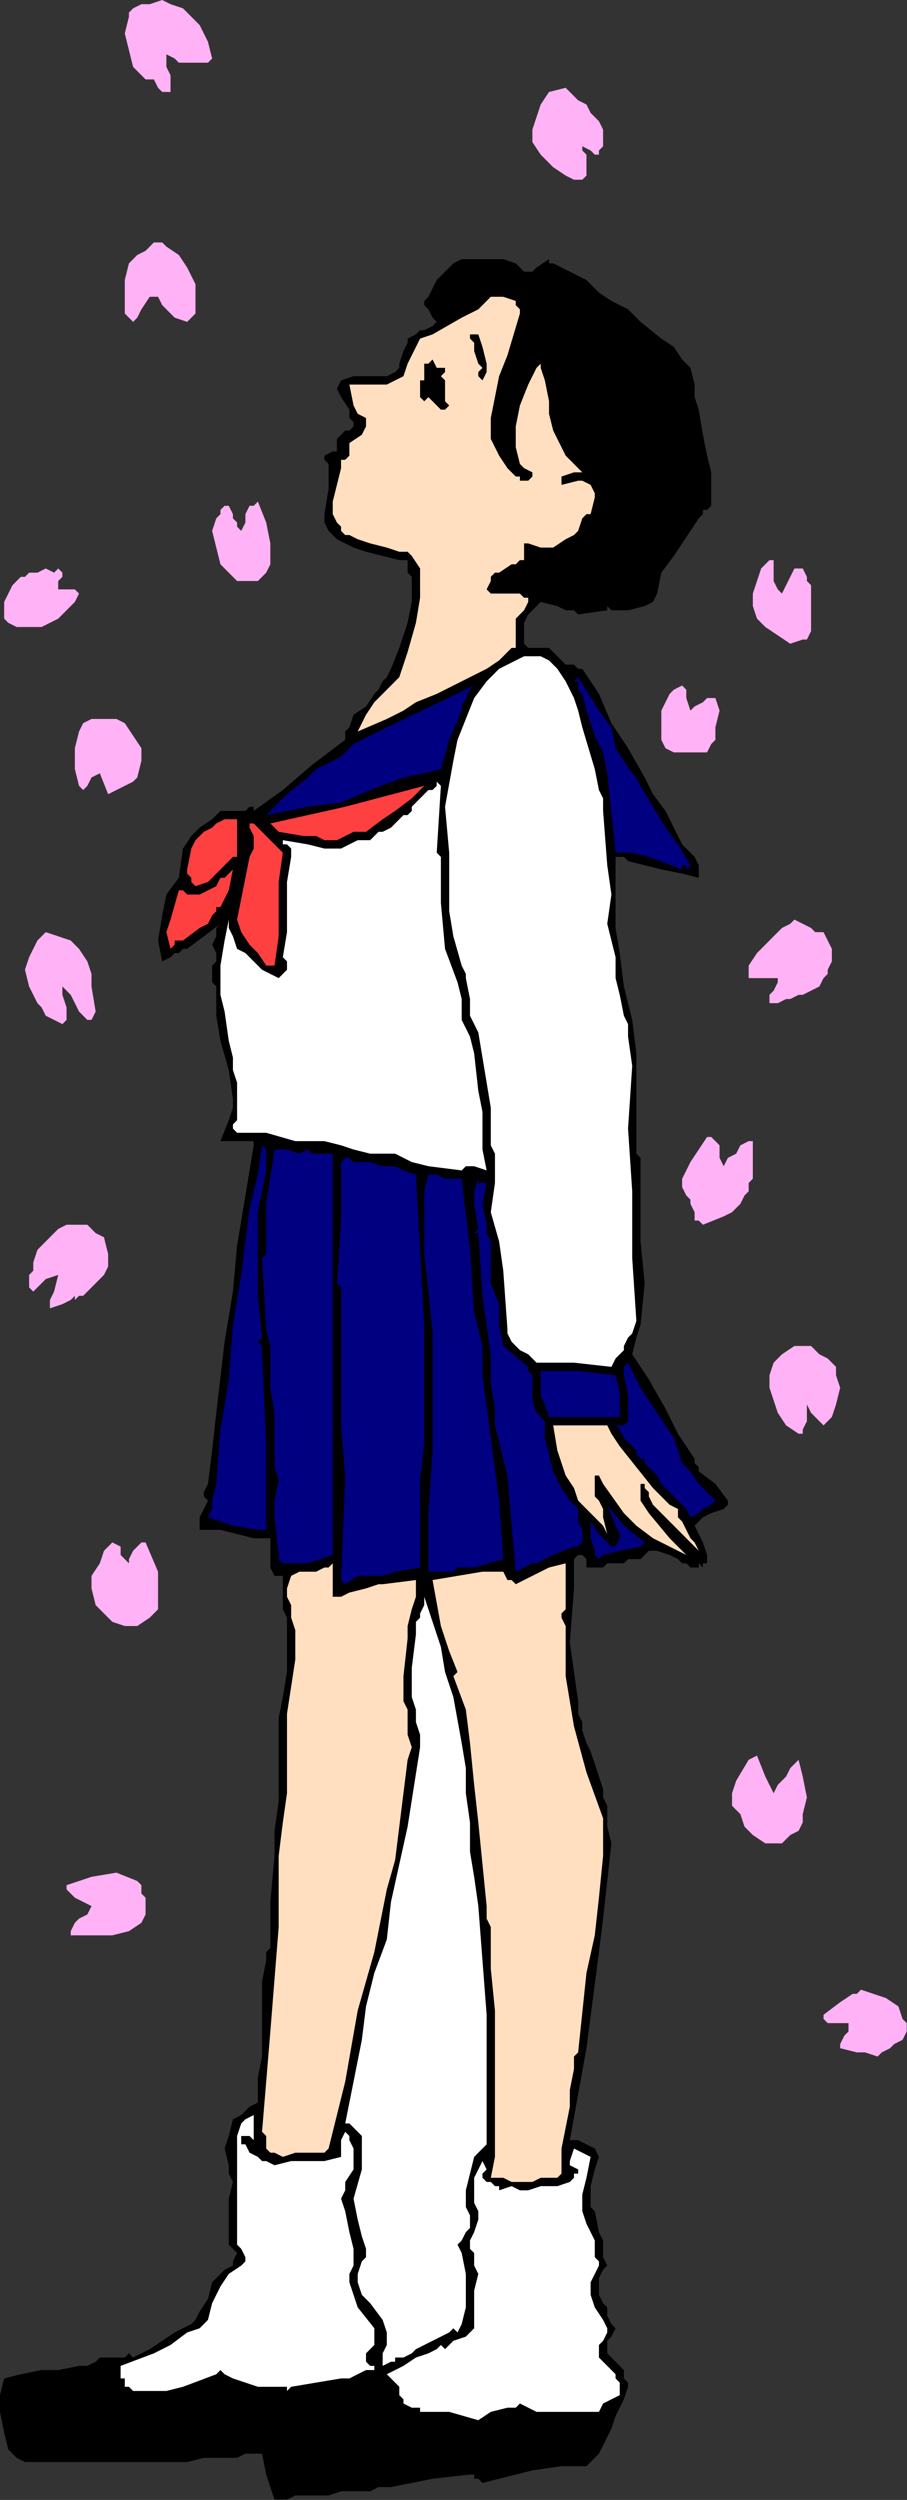
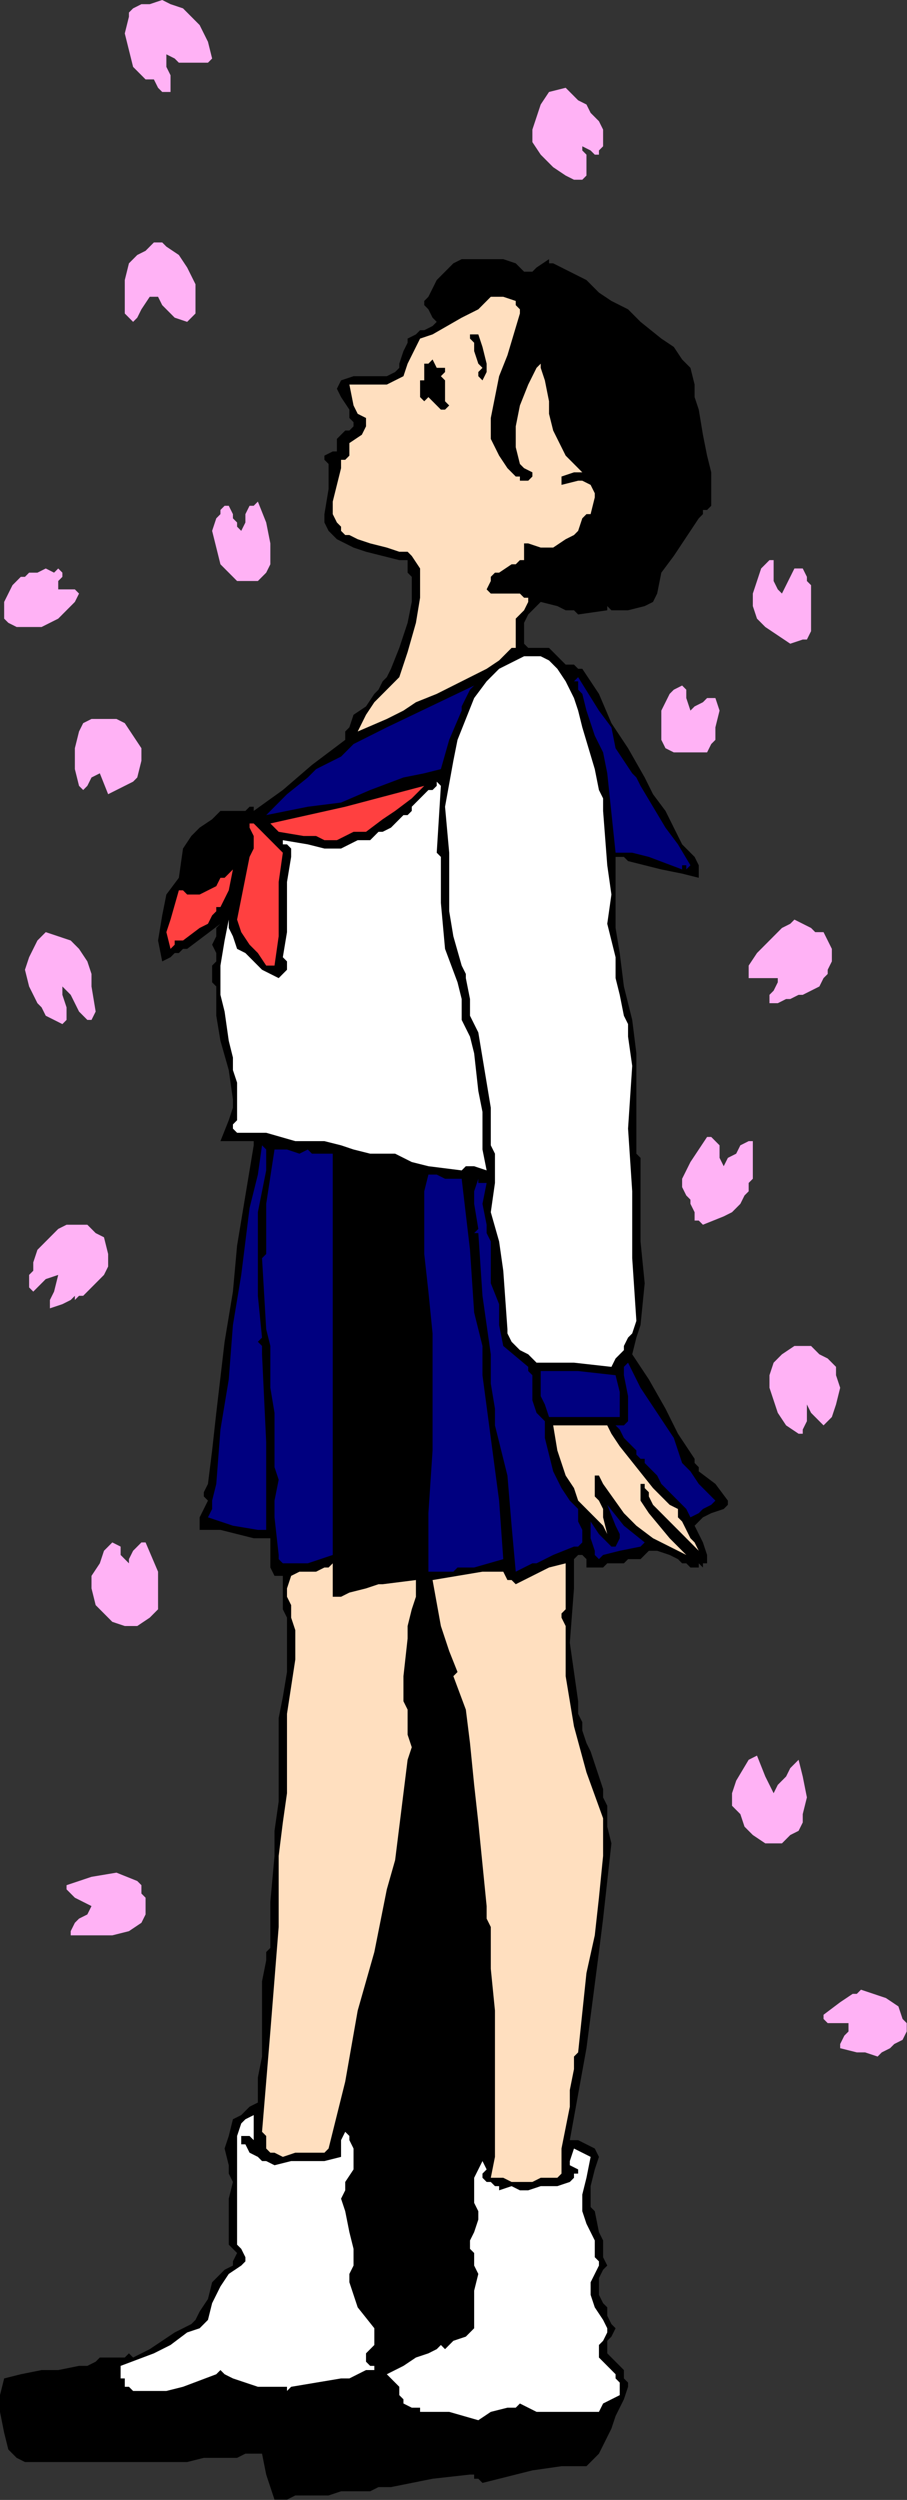
<svg xmlns="http://www.w3.org/2000/svg" xmlns:ns1="http://sodipodi.sourceforge.net/DTD/sodipodi-0.dtd" xmlns:ns2="http://www.inkscape.org/namespaces/inkscape" version="1.0" width="83.185mm" height="229.184mm" id="svg146" ns1:docname="JPSCH002.WMF">
  <rect width="100%" height="100%" fill="#333333" stroke="none" />
  <ns1:namedview pagecolor="#ffffff" bordercolor="#666666" borderopacity="1" objecttolerance="10" gridtolerance="10" guidetolerance="10" ns2:pageopacity="0" ns2:pageshadow="2" ns2:window-width="640" ns2:window-height="480" id="namedview148" />
  <defs id="defs6">
    <clipPath clipPathUnits="userSpaceOnUse" id="clipWmfPath1">
      <path d="M 0,0 L 314.304,0 L 314.304,866.112 L 0,866.112 z" id="path2" />
    </clipPath>
    <pattern id="WMFhbasepattern" patternUnits="userSpaceOnUse" width="6" height="6" x="0" y="0" />
  </defs>
  <path style="fill:#ffb2f5;fill-rule:evenodd;fill-opacity:1;stroke:none;" clip-path="url(#clipWmfPath1)" d="  M 69.205,8.69   L 70.646,11.587   L 72.088,14.483   L 73.53,20.277   L 72.088,21.725   L 70.646,21.725   L 67.763,21.725   L 61.996,21.725   L 60.554,20.277   L 57.67,18.829   L 57.67,23.174   L 59.112,26.07   L 59.112,28.967   L 59.112,31.864   L 57.67,31.864   L 56.229,31.864   L 54.787,30.415   L 53.345,27.519   L 50.462,27.519   L 46.136,23.174   L 44.695,17.38   L 43.253,11.587   L 44.695,5.793   L 44.695,4.345   L 46.136,2.897   L 49.02,1.448   L 51.903,1.448   L 56.229,0   L 59.112,1.448   L 63.438,2.897   L 69.205,8.69  z " id="path8" />
  <path style="fill:#ffb2f5;fill-rule:evenodd;fill-opacity:1;stroke:none;" clip-path="url(#clipWmfPath1)" d="  M 69.205,17.38   L 67.763,18.829   L 66.321,18.829   L 61.996,17.38   L 61.996,17.38   L 59.112,15.932   L 56.229,14.483   L 54.787,15.932   L 54.787,17.38   L 54.787,20.277   L 54.787,23.174   L 54.787,26.07   L 51.903,23.174   L 49.02,20.277   L 47.578,15.932   L 46.136,13.035   L 46.136,10.138   L 46.136,8.69   L 46.136,5.793   L 49.02,4.345   L 50.462,4.345   L 53.345,2.897   L 56.229,2.897   L 57.67,4.345   L 64.879,10.138   L 67.763,13.035   L 69.205,17.38  z " id="path10" />
  <path style="fill:#ffb2f5;fill-rule:evenodd;fill-opacity:1;stroke:none;" clip-path="url(#clipWmfPath1)" d="  M 209.055,50.692   L 207.614,52.141   L 207.614,52.141   L 207.614,53.589   L 206.172,53.589   L 204.73,52.141   L 201.847,50.692   L 201.847,52.141   L 203.288,53.589   L 203.288,56.486   L 203.288,57.934   L 203.288,60.831   L 201.847,62.279   L 201.847,62.279   L 198.963,62.279   L 196.08,60.831   L 191.754,57.934   L 187.429,53.589   L 184.545,49.244   L 184.545,44.899   L 185.987,40.554   L 187.429,36.209   L 190.313,31.864   L 196.08,30.415   L 200.405,34.76   L 203.288,36.209   L 204.73,39.105   L 207.614,42.002   L 209.055,44.899   L 209.055,47.795   L 209.055,50.692  z " id="path12" />
  <path style="fill:#ffb2f5;fill-rule:evenodd;fill-opacity:1;stroke:none;" clip-path="url(#clipWmfPath1)" d="  M 206.172,47.795   L 204.73,49.244   L 204.73,49.244   L 203.288,47.795   L 201.847,46.347   L 200.405,44.899   L 198.963,44.899   L 197.521,44.899   L 197.521,49.244   L 198.963,52.141   L 200.405,55.037   L 200.405,57.934   L 198.963,59.382   L 198.963,59.382   L 196.08,59.382   L 193.196,57.934   L 190.313,55.037   L 188.871,50.692   L 187.429,46.347   L 188.871,43.45   L 190.313,39.105   L 191.754,36.209   L 194.638,33.312   L 198.963,36.209   L 201.847,39.105   L 204.73,43.45   L 206.172,47.795  z " id="path14" />
  <path style="fill:#ffb2f5;fill-rule:evenodd;fill-opacity:1;stroke:none;" clip-path="url(#clipWmfPath1)" d="  M 57.67,85.453   L 61.996,88.349   L 64.879,92.694   L 67.763,98.488   L 67.763,102.833   L 67.763,108.626   L 66.321,110.074   L 64.879,111.523   L 60.554,110.074   L 59.112,108.626   L 56.229,105.729   L 54.787,102.833   L 53.345,102.833   L 51.903,102.833   L 49.02,107.178   L 47.578,110.074   L 46.136,111.523   L 44.695,110.074   L 43.253,108.626   L 43.253,102.833   L 43.253,97.039   L 44.695,91.246   L 46.136,89.798   L 47.578,88.349   L 50.462,86.901   L 53.345,84.004   L 56.229,84.004   L 56.229,84.004   L 57.67,85.453  z " id="path16" />
  <path style="fill:#ffb2f5;fill-rule:evenodd;fill-opacity:1;stroke:none;" clip-path="url(#clipWmfPath1)" d="  M 59.112,91.246   L 60.554,92.694   L 61.996,94.143   L 64.879,97.039   L 64.879,101.384   L 64.879,104.281   L 63.438,107.178   L 61.996,107.178   L 61.996,105.729   L 60.554,105.729   L 53.345,98.488   L 50.462,98.488   L 49.02,99.936   L 47.578,102.833   L 46.136,104.281   L 46.136,101.384   L 46.136,98.488   L 46.136,95.591   L 47.578,92.694   L 50.462,89.798   L 51.903,88.349   L 56.229,88.349   L 57.67,89.798   L 59.112,91.246  z " id="path18" />
  <path style="fill:#000000;fill-rule:evenodd;fill-opacity:1;stroke:none;" clip-path="url(#clipWmfPath1)" d="  M 174.453,89.798   L 178.778,91.246   L 181.662,94.143   L 183.104,94.143   L 184.545,94.143   L 185.987,92.694   L 190.313,89.798   L 190.313,91.246   L 190.313,91.246   L 191.754,91.246   L 191.754,91.246   L 194.638,92.694   L 197.521,94.143   L 200.405,95.591   L 203.288,97.039   L 204.73,98.488   L 207.614,101.384   L 211.939,104.281   L 217.706,107.178   L 219.148,108.626   L 222.031,111.523   L 229.24,117.316   L 233.565,120.213   L 236.449,124.558   L 237.891,126.006   L 239.332,127.455   L 240.774,133.248   L 240.774,137.593   L 242.216,141.938   L 243.658,150.628   L 245.099,157.87   L 246.541,163.663   L 246.541,168.008   L 246.541,172.353   L 246.541,175.25   L 245.099,176.698   L 243.658,176.698   L 243.658,178.147   L 242.216,179.595   L 233.565,192.63   L 229.24,198.424   L 227.798,205.665   L 226.357,208.562   L 223.473,210.01   L 217.706,211.459   L 211.939,211.459   L 210.497,210.01   L 210.497,211.459   L 200.405,212.907   L 198.963,211.459   L 196.08,211.459   L 193.196,210.01   L 187.429,208.562   L 184.545,211.459   L 183.104,212.907   L 181.662,215.804   L 181.662,220.149   L 181.662,220.149   L 181.662,221.597   L 181.662,223.046   L 183.104,224.494   L 184.545,224.494   L 187.429,224.494   L 190.313,224.494   L 191.754,225.942   L 193.196,227.391   L 194.638,228.839   L 196.08,230.287   L 197.521,230.287   L 198.963,230.287   L 200.405,231.736   L 201.847,231.736   L 207.614,240.426   L 211.939,250.564   L 217.706,259.254   L 223.473,269.393   L 226.357,275.186   L 230.682,280.979   L 236.449,292.566   L 239.332,295.463   L 240.774,296.911   L 242.216,299.808   L 242.216,301.256   L 242.216,304.153   L 236.449,302.705   L 229.24,301.256   L 217.706,298.36   L 217.706,298.36   L 216.264,296.911   L 213.381,296.911   L 213.381,314.291   L 213.381,321.533   L 214.822,330.223   L 216.264,341.81   L 219.148,353.397   L 220.589,364.984   L 220.589,399.744   L 222.031,401.192   L 222.031,430.159   L 223.473,444.643   L 222.031,459.126   L 220.589,463.471   L 219.148,469.265   L 224.915,477.955   L 230.682,488.093   L 235.007,496.783   L 240.774,505.473   L 240.774,506.922   L 242.216,508.37   L 242.216,509.818   L 247.983,514.163   L 252.308,519.957   L 252.308,521.405   L 250.867,522.854   L 246.541,524.302   L 243.658,525.75   L 240.774,528.647   L 242.216,531.544   L 243.658,534.44   L 245.099,538.785   L 245.099,541.682   L 243.658,541.682   L 243.658,543.13   L 242.216,541.682   L 242.216,543.13   L 239.332,543.13   L 239.332,543.13   L 237.891,541.682   L 236.449,541.682   L 235.007,540.234   L 232.124,538.785   L 227.798,537.337   L 224.915,537.337   L 224.915,537.337   L 223.473,538.785   L 222.031,540.234   L 220.589,540.234   L 219.148,540.234   L 217.706,540.234   L 216.264,541.682   L 213.381,541.682   L 210.497,541.682   L 209.055,543.13   L 206.172,543.13   L 204.73,543.13   L 204.73,543.13   L 203.288,543.13   L 203.288,541.682   L 203.288,540.234   L 203.288,540.234   L 201.847,538.785   L 200.405,538.785   L 198.963,540.234   L 198.963,543.13   L 198.963,550.372   L 197.521,569.201   L 198.963,579.339   L 200.405,589.478   L 200.405,593.823   L 201.847,596.719   L 201.847,599.616   L 203.288,603.961   L 204.73,606.858   L 206.172,611.203   L 207.614,615.548   L 209.055,619.893   L 209.055,622.79   L 210.497,625.686   L 210.497,632.928   L 211.939,638.721   L 210.497,651.757   L 209.055,664.792   L 207.614,676.378   L 203.288,709.69   L 197.521,741.554   L 200.405,741.554   L 203.288,743.002   L 206.172,744.451   L 207.614,747.347   L 206.172,751.693   L 204.73,757.486   L 204.73,761.831   L 204.73,764.728   L 206.172,766.176   L 207.614,773.418   L 209.055,776.314   L 209.055,779.211   L 209.055,782.108   L 210.497,785.005   L 209.055,786.453   L 207.614,789.35   L 207.614,792.246   L 207.614,795.143   L 209.055,798.04   L 210.497,799.488   L 210.497,802.385   L 211.939,805.281   L 213.381,806.73   L 211.939,809.626   L 210.497,811.075   L 210.497,812.523   L 210.497,815.42   L 211.939,816.868   L 214.822,819.765   L 216.264,821.213   L 216.264,824.11   L 217.706,825.558   L 217.706,827.007   L 216.264,831.352   L 214.822,834.248   L 213.381,837.145   L 211.939,841.49   L 210.497,844.387   L 207.614,850.18   L 206.172,851.629   L 203.288,854.525   L 194.638,854.525   L 184.545,855.974   L 167.244,860.319   L 165.803,858.87   L 164.361,858.87   L 164.361,857.422   L 162.919,857.422   L 149.943,858.87   L 142.734,860.319   L 135.526,861.767   L 132.642,861.767   L 131.2,861.767   L 128.317,863.215   L 125.433,863.215   L 121.108,863.215   L 118.224,863.215   L 113.899,864.664   L 111.016,864.664   L 106.69,864.664   L 102.365,864.664   L 99.482,866.112   L 95.156,866.112   L 93.714,861.767   L 92.273,857.422   L 90.831,850.18   L 89.389,850.18   L 87.947,850.18   L 85.064,850.18   L 82.18,851.629   L 77.855,851.629   L 70.646,851.629   L 64.879,853.077   L 59.112,853.077   L 54.787,853.077   L 49.02,853.077   L 44.695,853.077   L 40.369,853.077   L 36.044,853.077   L 31.719,853.077   L 24.51,853.077   L 15.859,853.077   L 12.976,853.077   L 8.651,853.077   L 5.767,851.629   L 2.884,848.732   L 1.442,842.938   L 0,835.697   L 0,829.903   L 1.442,824.11   L 7.209,822.662   L 14.418,821.213   L 20.185,821.213   L 27.393,819.765   L 30.277,819.765   L 33.161,818.317   L 34.602,816.868   L 36.044,816.868   L 37.486,816.868   L 40.369,816.868   L 40.369,816.868   L 41.811,816.868   L 43.253,816.868   L 43.253,816.868   L 44.695,815.42   L 46.136,816.868   L 49.02,815.42   L 51.903,813.971   L 56.229,811.075   L 60.554,808.178   L 63.438,806.73   L 66.321,805.281   L 67.763,803.833   L 69.205,800.936   L 72.088,796.591   L 73.53,790.798   L 74.972,789.35   L 77.855,786.453   L 80.739,785.005   L 80.739,783.556   L 82.18,780.659   L 80.739,779.211   L 79.297,777.763   L 79.297,774.866   L 79.297,773.418   L 79.297,767.624   L 79.297,761.831   L 80.739,756.038   L 79.297,753.141   L 79.297,750.244   L 77.855,744.451   L 79.297,740.106   L 80.739,734.312   L 83.622,732.864   L 85.064,731.416   L 86.506,729.967   L 89.389,728.519   L 89.389,719.829   L 90.831,712.587   L 90.831,703.897   L 90.831,695.207   L 90.831,686.517   L 92.273,679.275   L 92.273,677.827   L 92.273,676.378   L 93.714,674.93   L 93.714,658.998   L 95.156,643.066   L 95.156,634.376   L 96.598,624.238   L 96.598,611.203   L 96.598,608.306   L 96.598,605.409   L 96.598,603.961   L 96.598,603.961   L 96.598,595.271   L 98.04,588.029   L 99.482,579.339   L 99.482,570.649   L 99.482,563.407   L 99.482,560.511   L 98.04,557.614   L 98.04,551.821   L 98.04,546.027   L 96.598,546.027   L 95.156,546.027   L 93.714,543.13   L 93.714,540.234   L 93.714,532.992   L 87.947,532.992   L 82.18,531.544   L 76.413,530.095   L 69.205,530.095   L 69.205,527.199   L 69.205,525.75   L 72.088,519.957   L 70.646,518.509   L 70.646,517.06   L 72.088,514.163   L 73.53,502.577   L 74.972,489.542   L 77.855,464.92   L 77.855,464.92   L 80.739,447.539   L 82.18,431.608   L 85.064,414.227   L 87.947,396.847   L 87.947,395.399   L 86.506,395.399   L 86.506,395.399   L 85.064,395.399   L 83.622,395.399   L 82.18,395.399   L 79.297,395.399   L 77.855,395.399   L 77.855,395.399   L 76.413,395.399   L 79.297,388.157   L 80.739,383.812   L 80.739,380.915   L 79.297,370.777   L 76.413,360.639   L 74.972,351.949   L 74.972,341.81   L 73.53,340.362   L 73.53,338.913   L 73.53,334.568   L 74.972,333.12   L 74.972,330.223   L 73.53,327.327   L 74.972,324.43   L 74.972,321.533   L 76.413,320.085   L 64.879,328.775   L 63.438,328.775   L 61.996,330.223   L 61.996,330.223   L 60.554,330.223   L 59.112,331.672   L 56.229,333.12   L 54.787,325.878   L 56.229,317.188   L 57.67,309.946   L 61.996,304.153   L 63.438,294.015   L 66.321,289.67   L 67.763,288.221   L 69.205,286.773   L 73.53,283.876   L 76.413,280.979   L 79.297,280.979   L 82.18,280.979   L 83.622,280.979   L 85.064,280.979   L 86.506,279.531   L 87.947,279.531   L 87.947,280.979   L 98.04,273.738   L 108.132,265.048   L 113.899,260.703   L 119.666,256.358   L 119.666,253.461   L 121.108,252.013   L 122.55,247.667   L 126.875,244.771   L 129.759,240.426   L 131.2,238.977   L 132.642,236.081   L 134.084,234.632   L 135.526,231.736   L 138.409,224.494   L 141.293,215.804   L 142.734,208.562   L 142.734,199.872   L 141.293,198.424   L 141.293,195.527   L 141.293,194.079   L 138.409,194.079   L 126.875,191.182   L 122.55,189.734   L 116.783,186.837   L 115.341,185.389   L 113.899,183.94   L 112.457,181.043   L 112.457,178.147   L 113.899,169.457   L 113.899,165.112   L 113.899,160.767   L 113.899,160.767   L 112.457,159.318   L 112.457,157.87   L 115.341,156.422   L 116.783,156.422   L 116.783,154.973   L 116.783,153.525   L 116.783,152.077   L 119.666,149.18   L 121.108,149.18   L 122.55,147.731   L 122.55,146.283   L 121.108,144.835   L 121.108,143.386   L 121.108,141.938   L 118.224,137.593   L 116.783,134.696   L 118.224,131.8   L 122.55,130.351   L 123.991,130.351   L 125.433,130.351   L 131.2,130.351   L 134.084,130.351   L 136.967,128.903   L 138.409,127.455   L 138.409,126.006   L 139.851,121.661   L 141.293,118.765   L 141.293,117.316   L 144.176,115.868   L 145.618,114.419   L 147.06,114.419   L 149.943,112.971   L 151.385,111.523   L 149.943,110.074   L 148.501,107.178   L 147.06,105.729   L 147.06,104.281   L 148.501,102.833   L 151.385,97.039   L 155.71,92.694   L 157.152,91.246   L 160.036,89.798   L 162.919,89.798   L 167.244,89.798   L 168.686,89.798   L 170.128,89.798   L 173.011,89.798   L 174.453,89.798  z " id="path20" />
  <path style="fill:#000000;fill-rule:evenodd;fill-opacity:1;stroke:none;" clip-path="url(#clipWmfPath1)" d="  M 178.778,94.143   L 178.778,95.591   L 178.778,97.039   L 175.895,97.039   L 173.011,95.591   L 170.128,95.591   L 167.244,95.591   L 165.803,97.039   L 164.361,97.039   L 164.361,97.039   L 160.036,98.488   L 158.594,101.384   L 155.71,104.281   L 154.268,107.178   L 155.71,108.626   L 154.268,110.074   L 154.268,110.074   L 152.827,110.074   L 152.827,107.178   L 151.385,107.178   L 149.943,105.729   L 152.827,101.384   L 154.268,98.488   L 155.71,95.591   L 160.036,92.694   L 170.128,92.694   L 174.453,92.694   L 178.778,94.143  z " id="path22" />
  <path style="fill:#000000;fill-rule:evenodd;fill-opacity:1;stroke:none;" clip-path="url(#clipWmfPath1)" d="  M 191.754,95.591   L 194.638,95.591   L 197.521,97.039   L 200.405,98.488   L 201.847,99.936   L 207.614,104.281   L 211.939,107.178   L 214.822,107.178   L 216.264,108.626   L 217.706,111.523   L 219.148,112.971   L 222.031,115.868   L 224.915,117.316   L 229.24,118.765   L 230.682,120.213   L 230.682,121.661   L 235.007,126.006   L 236.449,128.903   L 237.891,131.8   L 239.332,139.041   L 240.774,146.283   L 242.216,153.525   L 243.658,160.767   L 243.658,160.767   L 245.099,166.56   L 243.658,172.353   L 240.774,178.147   L 237.891,181.043   L 236.449,183.94   L 233.565,186.837   L 230.682,191.182   L 227.798,195.527   L 226.357,201.32   L 224.915,205.665   L 223.473,207.114   L 222.031,208.562   L 217.706,208.562   L 211.939,208.562   L 207.614,208.562   L 203.288,210.01   L 197.521,210.01   L 193.196,208.562   L 190.313,207.114   L 184.545,205.665   L 181.662,204.217   L 178.778,202.769   L 175.895,202.769   L 174.453,201.32   L 177.337,198.424   L 181.662,196.975   L 184.545,192.63   L 190.313,192.63   L 194.638,191.182   L 198.963,189.734   L 203.288,185.389   L 206.172,181.043   L 207.614,176.698   L 209.055,172.353   L 209.055,166.56   L 209.055,166.56   L 209.055,165.112   L 204.73,162.215   L 198.963,157.87   L 196.08,153.525   L 193.196,146.283   L 193.196,144.835   L 193.196,143.386   L 191.754,140.49   L 191.754,139.041   L 190.313,120.213   L 191.754,110.074   L 191.754,107.178   L 188.871,104.281   L 187.429,101.384   L 185.987,99.936   L 183.104,98.488   L 181.662,98.488   L 181.662,97.039   L 183.104,95.591   L 185.987,95.591   L 187.429,94.143   L 191.754,95.591   L 191.754,95.591  z " id="path24" />
  <path style="fill:#000000;fill-rule:evenodd;fill-opacity:1;stroke:none;" clip-path="url(#clipWmfPath1)" d="  M 177.337,98.488   L 174.453,98.488   L 173.011,99.936   L 171.57,99.936   L 170.128,101.384   L 168.686,101.384   L 167.244,102.833   L 165.803,104.281   L 164.361,104.281   L 161.477,107.178   L 158.594,108.626   L 158.594,107.178   L 157.152,107.178   L 158.594,105.729   L 158.594,104.281   L 161.477,101.384   L 170.128,98.488   L 170.128,98.488   L 171.57,98.488   L 173.011,98.488   L 173.011,98.488   L 174.453,98.488   L 177.337,98.488  z " id="path26" />
  <path style="fill:#000000;fill-rule:evenodd;fill-opacity:1;stroke:none;" clip-path="url(#clipWmfPath1)" d="  M 187.429,107.178   L 185.987,110.074   L 185.987,112.971   L 187.429,115.868   L 187.429,118.765   L 183.104,127.455   L 178.778,136.145   L 175.895,146.283   L 175.895,154.973   L 175.895,156.422   L 175.895,156.422   L 174.453,152.077   L 173.011,146.283   L 173.011,140.49   L 174.453,134.696   L 177.337,124.558   L 181.662,114.419   L 183.104,110.074   L 183.104,107.178   L 183.104,105.729   L 181.662,104.281   L 180.22,102.833   L 177.337,102.833   L 175.895,101.384   L 178.778,99.936   L 180.22,101.384   L 181.662,101.384   L 184.545,101.384   L 187.429,107.178  z " id="path28" />
  <path style="fill:#ffdfbf;fill-rule:evenodd;fill-opacity:1;stroke:none;" clip-path="url(#clipWmfPath1)" d="  M 180.22,108.626   L 175.895,123.11   L 173.011,130.351   L 171.57,137.593   L 170.128,144.835   L 170.128,152.077   L 171.57,154.973   L 173.011,157.87   L 175.895,162.215   L 178.778,165.112   L 180.22,165.112   L 180.22,166.56   L 181.662,166.56   L 183.104,166.56   L 183.104,166.56   L 184.545,165.112   L 184.545,163.663   L 181.662,162.215   L 180.22,160.767   L 178.778,154.973   L 178.778,147.731   L 180.22,140.49   L 183.104,133.248   L 185.987,127.455   L 187.429,126.006   L 187.429,124.558   L 187.429,123.11   L 187.429,127.455   L 188.871,131.8   L 190.313,139.041   L 190.313,141.938   L 190.313,143.386   L 191.754,149.18   L 193.196,152.077   L 194.638,154.973   L 196.08,157.87   L 197.521,159.318   L 200.405,162.215   L 201.847,163.663   L 201.847,163.663   L 200.405,163.663   L 198.963,163.663   L 194.638,165.112   L 194.638,166.56   L 194.638,168.008   L 194.638,168.008   L 200.405,166.56   L 201.847,166.56   L 204.73,168.008   L 206.172,170.905   L 206.172,172.353   L 204.73,178.147   L 203.288,178.147   L 201.847,179.595   L 200.405,183.94   L 198.963,185.389   L 196.08,186.837   L 191.754,189.734   L 188.871,189.734   L 187.429,189.734   L 183.104,188.285   L 181.662,188.285   L 181.662,189.734   L 181.662,191.182   L 181.662,192.63   L 181.662,194.079   L 180.22,194.079   L 178.778,195.527   L 177.337,195.527   L 173.011,198.424   L 171.57,198.424   L 170.128,199.872   L 170.128,201.32   L 168.686,204.217   L 170.128,205.665   L 170.128,205.665   L 171.57,205.665   L 173.011,205.665   L 174.453,205.665   L 180.22,205.665   L 181.662,207.114   L 183.104,207.114   L 183.104,208.562   L 181.662,211.459   L 178.778,214.355   L 178.778,218.701   L 178.778,223.046   L 178.778,224.494   L 177.337,224.494   L 177.337,224.494   L 175.895,225.942   L 173.011,228.839   L 168.686,231.736   L 162.919,234.632   L 157.152,237.529   L 151.385,240.426   L 144.176,243.322   L 139.851,246.219   L 134.084,249.116   L 123.991,253.461   L 126.875,247.667   L 129.759,243.322   L 134.084,238.977   L 138.409,234.632   L 141.293,225.942   L 144.176,215.804   L 145.618,207.114   L 145.618,196.975   L 142.734,192.63   L 141.293,191.182   L 138.409,191.182   L 134.084,189.734   L 128.317,188.285   L 123.991,186.837   L 121.108,185.389   L 119.666,185.389   L 118.224,183.94   L 118.224,182.492   L 116.783,181.043   L 115.341,178.147   L 115.341,173.802   L 116.783,168.008   L 118.224,162.215   L 118.224,159.318   L 118.224,159.318   L 119.666,159.318   L 121.108,157.87   L 121.108,154.973   L 121.108,153.525   L 125.433,150.628   L 126.875,147.731   L 126.875,144.835   L 123.991,143.386   L 122.55,140.49   L 121.108,133.248   L 122.55,133.248   L 123.991,133.248   L 125.433,133.248   L 126.875,133.248   L 131.2,133.248   L 131.2,133.248   L 134.084,133.248   L 136.967,131.8   L 139.851,130.351   L 141.293,126.006   L 142.734,123.11   L 144.176,120.213   L 145.618,117.316   L 149.943,115.868   L 160.036,110.074   L 165.803,107.178   L 170.128,102.833   L 174.453,102.833   L 178.778,104.281   L 178.778,105.729   L 180.22,107.178   L 180.22,108.626  z " id="path30" />
  <path style="fill:#000000;fill-rule:evenodd;fill-opacity:1;stroke:none;" clip-path="url(#clipWmfPath1)" d="  M 167.244,120.213   L 168.686,126.006   L 168.686,128.903   L 167.244,131.8   L 165.803,130.351   L 165.803,128.903   L 167.244,127.455   L 165.803,126.006   L 164.361,121.661   L 164.361,118.765   L 162.919,117.316   L 162.919,115.868   L 164.361,115.868   L 165.803,115.868   L 167.244,120.213  z " id="path32" />
  <path style="fill:#000000;fill-rule:evenodd;fill-opacity:1;stroke:none;" clip-path="url(#clipWmfPath1)" d="  M 154.268,127.455   L 154.268,128.903   L 152.827,130.351   L 152.827,130.351   L 154.268,131.8   L 154.268,139.041   L 154.268,139.041   L 155.71,140.49   L 154.268,141.938   L 154.268,141.938   L 152.827,141.938   L 151.385,140.49   L 149.943,139.041   L 148.501,137.593   L 147.06,139.041   L 147.06,139.041   L 145.618,137.593   L 145.618,136.145   L 145.618,131.8   L 147.06,131.8   L 147.06,130.351   L 147.06,128.903   L 147.06,126.006   L 148.501,126.006   L 149.943,124.558   L 151.385,127.455   L 152.827,127.455   L 154.268,127.455  z " id="path34" />
  <path style="fill:#ffb2f5;fill-rule:evenodd;fill-opacity:1;stroke:none;" clip-path="url(#clipWmfPath1)" d="  M 89.389,201.32   L 85.064,201.32   L 82.18,201.32   L 80.739,199.872   L 76.413,195.527   L 74.972,189.734   L 73.53,183.94   L 74.972,179.595   L 76.413,178.147   L 76.413,176.698   L 77.855,175.25   L 77.855,175.25   L 79.297,175.25   L 79.297,175.25   L 80.739,178.147   L 80.739,179.595   L 82.18,181.043   L 82.18,182.492   L 82.18,182.492   L 83.622,183.94   L 83.622,183.94   L 85.064,181.043   L 85.064,178.147   L 86.506,175.25   L 87.947,175.25   L 89.389,173.802   L 92.273,181.043   L 93.714,188.285   L 93.714,191.182   L 93.714,195.527   L 92.273,198.424   L 89.389,201.32  z " id="path36" />
  <path style="fill:#ffb2f5;fill-rule:evenodd;fill-opacity:1;stroke:none;" clip-path="url(#clipWmfPath1)" d="  M 89.389,196.975   L 89.389,198.424   L 87.947,199.872   L 85.064,198.424   L 80.739,196.975   L 79.297,192.63   L 76.413,189.734   L 76.413,185.389   L 76.413,182.492   L 77.855,181.043   L 79.297,182.492   L 80.739,185.389   L 82.18,188.285   L 82.18,188.285   L 83.622,189.734   L 85.064,188.285   L 86.506,185.389   L 87.947,181.043   L 90.831,188.285   L 90.831,192.63   L 90.831,195.527   L 89.389,196.975  z " id="path38" />
  <path style="fill:#ffb2f5;fill-rule:evenodd;fill-opacity:1;stroke:none;" clip-path="url(#clipWmfPath1)" d="  M 268.168,201.32   L 269.609,204.217   L 271.051,205.665   L 275.376,196.975   L 278.26,196.975   L 279.702,199.872   L 279.702,201.32   L 281.143,202.769   L 281.143,211.459   L 281.143,218.701   L 279.702,221.597   L 278.26,221.597   L 273.935,223.046   L 269.609,220.149   L 265.284,217.252   L 262.401,214.355   L 260.959,210.01   L 260.959,205.665   L 262.401,201.32   L 263.842,196.975   L 266.726,194.079   L 268.168,194.079   L 268.168,195.527   L 268.168,196.975   L 268.168,199.872   L 268.168,201.32  z " id="path40" />
  <path style="fill:#ffb2f5;fill-rule:evenodd;fill-opacity:1;stroke:none;" clip-path="url(#clipWmfPath1)" d="  M 20.185,202.769   L 20.185,202.769   L 20.185,202.769   L 20.185,204.217   L 24.51,204.217   L 25.952,204.217   L 27.393,205.665   L 25.952,208.562   L 24.51,210.01   L 20.185,214.355   L 17.301,215.804   L 14.418,217.252   L 10.092,217.252   L 5.767,217.252   L 2.884,215.804   L 1.442,214.355   L 1.442,212.907   L 1.442,210.01   L 1.442,208.562   L 2.884,205.665   L 4.325,202.769   L 5.767,201.32   L 7.209,199.872   L 8.651,199.872   L 10.092,198.424   L 10.092,198.424   L 11.534,198.424   L 12.976,198.424   L 15.859,196.975   L 18.743,198.424   L 18.743,198.424   L 20.185,196.975   L 21.626,198.424   L 21.626,199.872   L 20.185,201.32   L 20.185,202.769  z " id="path42" />
  <path style="fill:#ffb2f5;fill-rule:evenodd;fill-opacity:1;stroke:none;" clip-path="url(#clipWmfPath1)" d="  M 17.301,202.769   L 15.859,204.217   L 15.859,207.114   L 17.301,208.562   L 18.743,208.562   L 21.626,207.114   L 21.626,207.114   L 21.626,207.114   L 23.068,207.114   L 23.068,207.114   L 21.626,210.01   L 20.185,211.459   L 18.743,212.907   L 15.859,212.907   L 14.418,214.355   L 11.534,214.355   L 8.651,214.355   L 5.767,212.907   L 4.325,212.907   L 4.325,211.459   L 4.325,208.562   L 5.767,205.665   L 7.209,202.769   L 10.092,201.32   L 12.976,201.32   L 17.301,199.872   L 17.301,201.32   L 17.301,201.32   L 17.301,202.769  z " id="path44" />
  <path style="fill:#ffb2f5;fill-rule:evenodd;fill-opacity:1;stroke:none;" clip-path="url(#clipWmfPath1)" d="  M 271.051,210.01   L 272.493,210.01   L 273.935,207.114   L 275.376,205.665   L 276.818,202.769   L 276.818,207.114   L 278.26,210.01   L 276.818,218.701   L 275.376,220.149   L 275.376,220.149   L 275.376,220.149   L 273.935,220.149   L 271.051,218.701   L 268.168,217.252   L 266.726,215.804   L 265.284,212.907   L 263.842,207.114   L 263.842,204.217   L 265.284,201.32   L 266.726,207.114   L 268.168,208.562   L 271.051,210.01  z " id="path46" />
  <path style="fill:#ffffff;fill-rule:evenodd;fill-opacity:1;stroke:none;" clip-path="url(#clipWmfPath1)" d="  M 197.521,238.977   L 198.963,241.874   L 200.405,246.219   L 201.847,252.013   L 206.172,266.496   L 207.614,273.738   L 209.055,276.634   L 209.055,280.979   L 210.497,299.808   L 211.939,309.946   L 210.497,320.085   L 213.381,331.672   L 213.381,338.913   L 214.822,344.707   L 216.264,351.949   L 217.706,354.845   L 217.706,359.19   L 219.148,369.329   L 217.706,391.054   L 219.148,412.779   L 219.148,435.953   L 220.589,457.678   L 219.148,462.023   L 217.706,463.471   L 216.264,466.368   L 216.264,467.816   L 214.822,469.265   L 213.381,470.713   L 211.939,473.61   L 198.963,472.161   L 185.987,472.161   L 183.104,469.265   L 180.22,467.816   L 177.337,464.92   L 175.895,462.023   L 175.895,460.575   L 174.453,440.298   L 173.011,430.159   L 170.128,420.021   L 171.57,409.882   L 171.57,399.744   L 170.128,396.847   L 170.128,393.951   L 170.128,392.502   L 170.128,383.812   L 168.686,375.122   L 165.803,357.742   L 164.361,354.845   L 162.919,351.949   L 162.919,346.155   L 161.477,338.913   L 161.477,337.465   L 160.036,334.568   L 157.152,324.43   L 155.71,315.74   L 155.71,305.601   L 155.71,295.463   L 155.71,295.463   L 154.268,279.531   L 157.152,263.599   L 158.594,256.358   L 161.477,249.116   L 164.361,241.874   L 168.686,236.081   L 170.128,234.632   L 171.57,233.184   L 173.011,231.736   L 175.895,230.287   L 181.662,227.391   L 184.545,227.391   L 187.429,227.391   L 190.313,228.839   L 193.196,231.736   L 196.08,236.081   L 197.521,238.977  z " id="path48" />
  <path style="fill:#000080;fill-rule:evenodd;fill-opacity:1;stroke:none;" clip-path="url(#clipWmfPath1)" d="  M 213.381,259.254   L 216.264,263.599   L 219.148,267.944   L 220.589,269.393   L 222.031,272.289   L 226.357,279.531   L 230.682,286.773   L 235.007,292.566   L 239.332,299.808   L 237.891,301.256   L 237.891,299.808   L 236.449,299.808   L 236.449,301.256   L 224.915,296.911   L 219.148,295.463   L 213.381,295.463   L 210.497,267.944   L 209.055,260.703   L 206.172,254.909   L 206.172,254.909   L 204.73,250.564   L 203.288,246.219   L 201.847,240.426   L 200.405,238.977   L 200.405,236.081   L 198.963,236.081   L 200.405,234.632   L 207.614,246.219   L 211.939,252.013   L 213.381,259.254  z " id="path50" />
  <path style="fill:#000080;fill-rule:evenodd;fill-opacity:1;stroke:none;" clip-path="url(#clipWmfPath1)" d="  M 160.036,246.219   L 155.71,256.358   L 152.827,266.496   L 147.06,267.944   L 139.851,269.393   L 128.317,273.738   L 118.224,278.083   L 106.69,279.531   L 99.482,280.979   L 92.273,282.428   L 99.482,275.186   L 106.69,269.393   L 109.574,266.496   L 112.457,265.048   L 118.224,262.151   L 122.55,257.806   L 128.317,254.909   L 134.084,252.013   L 164.361,237.529   L 162.919,238.977   L 161.477,241.874   L 160.036,244.771   L 160.036,246.219  z " id="path52" />
  <path style="fill:#ffb2f5;fill-rule:evenodd;fill-opacity:1;stroke:none;" clip-path="url(#clipWmfPath1)" d="  M 239.332,246.219   L 240.774,244.771   L 243.658,243.322   L 245.099,241.874   L 247.983,241.874   L 249.425,246.219   L 247.983,252.013   L 247.983,256.358   L 246.541,257.806   L 245.099,260.703   L 236.449,260.703   L 233.565,260.703   L 230.682,259.254   L 229.24,256.358   L 229.24,252.013   L 229.24,246.219   L 230.682,243.322   L 232.124,240.426   L 233.565,238.977   L 236.449,237.529   L 237.891,238.977   L 237.891,241.874   L 239.332,246.219  z " id="path54" />
  <path style="fill:#ffb2f5;fill-rule:evenodd;fill-opacity:1;stroke:none;" clip-path="url(#clipWmfPath1)" d="  M 236.449,252.013   L 237.891,252.013   L 239.332,252.013   L 240.774,249.116   L 242.216,246.219   L 243.658,246.219   L 245.099,246.219   L 245.099,252.013   L 245.099,254.909   L 243.658,257.806   L 240.774,257.806   L 237.891,259.254   L 235.007,259.254   L 233.565,257.806   L 232.124,256.358   L 230.682,254.909   L 232.124,250.564   L 233.565,243.322   L 235.007,241.874   L 236.449,244.771   L 235.007,247.667   L 235.007,250.564   L 236.449,252.013   L 236.449,252.013  z " id="path56" />
  <path style="fill:#ffb2f5;fill-rule:evenodd;fill-opacity:1;stroke:none;" clip-path="url(#clipWmfPath1)" d="  M 43.253,250.564   L 46.136,254.909   L 49.02,259.254   L 49.02,263.599   L 47.578,269.393   L 46.136,270.841   L 43.253,272.289   L 37.486,275.186   L 34.602,267.944   L 34.602,267.944   L 31.719,269.393   L 30.277,272.289   L 28.835,273.738   L 27.393,272.289   L 25.952,266.496   L 25.952,259.254   L 27.393,253.461   L 28.835,250.564   L 31.719,249.116   L 37.486,249.116   L 40.369,249.116   L 43.253,250.564  z " id="path58" />
  <path style="fill:#ffb2f5;fill-rule:evenodd;fill-opacity:1;stroke:none;" clip-path="url(#clipWmfPath1)" d="  M 41.811,253.461   L 44.695,256.358   L 46.136,259.254   L 46.136,263.599   L 44.695,267.944   L 44.695,269.393   L 43.253,269.393   L 41.811,270.841   L 40.369,270.841   L 38.928,270.841   L 37.486,267.944   L 36.044,263.599   L 37.486,262.151   L 36.044,262.151   L 36.044,262.151   L 33.161,262.151   L 31.719,263.599   L 31.719,265.048   L 30.277,267.944   L 28.835,267.944   L 28.835,263.599   L 28.835,259.254   L 30.277,254.909   L 33.161,252.013   L 36.044,250.564   L 37.486,250.564   L 40.369,252.013   L 41.811,253.461  z " id="path60" />
  <path style="fill:#ffffff;fill-rule:evenodd;fill-opacity:1;stroke:none;" clip-path="url(#clipWmfPath1)" d="  M 152.827,272.289   L 151.385,295.463   L 152.827,296.911   L 152.827,312.843   L 154.268,328.775   L 158.594,340.362   L 160.036,346.155   L 160.036,353.397   L 161.477,356.294   L 162.919,359.19   L 164.361,364.984   L 165.803,378.019   L 167.244,385.261   L 167.244,392.502   L 167.244,398.296   L 168.686,405.537   L 164.361,404.089   L 161.477,404.089   L 160.036,405.537   L 148.501,404.089   L 142.734,402.641   L 139.851,401.192   L 136.967,399.744   L 132.642,399.744   L 131.2,399.744   L 128.317,399.744   L 122.55,398.296   L 122.55,398.296   L 118.224,396.847   L 112.457,395.399   L 108.132,395.399   L 102.365,395.399   L 92.273,392.502   L 86.506,392.502   L 82.18,392.502   L 80.739,391.054   L 80.739,389.606   L 82.18,388.157   L 82.18,379.467   L 82.18,375.122   L 80.739,370.777   L 80.739,366.432   L 79.297,360.639   L 77.855,350.5   L 76.413,344.707   L 76.413,340.362   L 76.413,337.465   L 76.413,336.017   L 76.413,334.568   L 77.855,325.878   L 79.297,318.637   L 79.297,321.533   L 80.739,324.43   L 82.18,328.775   L 85.064,330.223   L 90.831,336.017   L 96.598,338.913   L 96.598,338.913   L 98.04,337.465   L 99.482,336.017   L 99.482,334.568   L 99.482,334.568   L 99.482,333.12   L 98.04,331.672   L 99.482,322.982   L 99.482,314.291   L 99.482,305.601   L 100.923,296.911   L 100.923,294.015   L 99.482,292.566   L 98.04,292.566   L 98.04,291.118   L 98.04,291.118   L 106.69,292.566   L 112.457,294.015   L 115.341,294.015   L 118.224,294.015   L 121.108,292.566   L 123.991,291.118   L 128.317,291.118   L 129.759,289.67   L 131.2,288.221   L 132.642,288.221   L 135.526,286.773   L 139.851,282.428   L 141.293,282.428   L 142.734,280.979   L 142.734,279.531   L 145.618,276.634   L 148.501,273.738   L 149.943,273.738   L 149.943,273.738   L 151.385,272.289   L 151.385,270.841   L 152.827,272.289  z " id="path62" />
  <path style="fill:#ff4040;fill-rule:evenodd;fill-opacity:1;stroke:none;" clip-path="url(#clipWmfPath1)" d="  M 147.06,272.289   L 142.734,276.634   L 136.967,280.979   L 132.642,283.876   L 126.875,288.221   L 122.55,288.221   L 119.666,289.67   L 116.783,291.118   L 115.341,291.118   L 112.457,291.118   L 109.574,289.67   L 105.249,289.67   L 96.598,288.221   L 95.156,286.773   L 93.714,285.325   L 106.69,282.428   L 119.666,279.531   L 147.06,272.289  z " id="path64" />
-   <path style="fill:#ff4040;fill-rule:evenodd;fill-opacity:1;stroke:none;" clip-path="url(#clipWmfPath1)" d="  M 82.18,286.773   L 82.18,289.67   L 82.18,292.566   L 82.18,295.463   L 82.18,296.911   L 80.739,296.911   L 74.972,302.705   L 72.088,305.601   L 67.763,307.05   L 66.321,305.601   L 66.321,304.153   L 64.879,302.705   L 64.879,301.256   L 66.321,294.015   L 67.763,291.118   L 70.646,288.221   L 73.53,286.773   L 74.972,285.325   L 77.855,283.876   L 80.739,283.876   L 82.18,283.876   L 82.18,286.773  z " id="path66" />
  <path style="fill:#ff4040;fill-rule:evenodd;fill-opacity:1;stroke:none;" clip-path="url(#clipWmfPath1)" d="  M 98.04,295.463   L 96.598,305.601   L 96.598,314.291   L 96.598,324.43   L 95.156,334.568   L 92.273,334.568   L 89.389,330.223   L 86.506,327.327   L 83.622,322.982   L 82.18,318.637   L 83.622,311.395   L 85.064,304.153   L 86.506,296.911   L 87.947,294.015   L 87.947,289.67   L 86.506,286.773   L 86.506,285.325   L 87.947,285.325   L 98.04,295.463  z " id="path68" />
  <path style="fill:#ff4040;fill-rule:evenodd;fill-opacity:1;stroke:none;" clip-path="url(#clipWmfPath1)" d="  M 76.413,314.291   L 74.972,314.291   L 74.972,315.74   L 74.972,315.74   L 73.53,317.188   L 73.53,317.188   L 72.088,320.085   L 69.205,321.533   L 63.438,325.878   L 61.996,325.878   L 60.554,325.878   L 60.554,327.327   L 59.112,328.775   L 57.67,322.982   L 59.112,318.637   L 61.996,308.498   L 63.438,308.498   L 63.438,308.498   L 64.879,309.946   L 66.321,309.946   L 69.205,309.946   L 72.088,308.498   L 74.972,307.05   L 76.413,304.153   L 77.855,304.153   L 79.297,302.705   L 79.297,302.705   L 80.739,301.256   L 79.297,308.498   L 77.855,311.395   L 76.413,314.291  z " id="path70" />
  <path style="fill:#ffb2f5;fill-rule:evenodd;fill-opacity:1;stroke:none;" clip-path="url(#clipWmfPath1)" d="  M 285.469,322.982   L 286.911,325.878   L 288.352,328.775   L 288.352,333.12   L 286.911,336.017   L 286.911,337.465   L 285.469,338.913   L 284.027,341.81   L 281.143,343.258   L 278.26,344.707   L 276.818,344.707   L 276.818,344.707   L 273.935,346.155   L 272.493,346.155   L 269.609,347.603   L 266.726,347.603   L 266.726,344.707   L 268.168,343.258   L 269.609,340.362   L 269.609,338.913   L 269.609,338.913   L 266.726,338.913   L 263.842,338.913   L 259.517,338.913   L 259.517,334.568   L 262.401,330.223   L 266.726,325.878   L 271.051,321.533   L 273.935,320.085   L 275.376,318.637   L 278.26,320.085   L 281.143,321.533   L 282.585,322.982   L 285.469,322.982  z " id="path72" />
  <path style="fill:#ffb2f5;fill-rule:evenodd;fill-opacity:1;stroke:none;" clip-path="url(#clipWmfPath1)" d="  M 285.469,328.775   L 285.469,330.223   L 285.469,333.12   L 284.027,336.017   L 282.585,338.913   L 279.702,340.362   L 276.818,341.81   L 271.051,344.707   L 271.051,341.81   L 273.935,340.362   L 275.376,338.913   L 275.376,336.017   L 272.493,336.017   L 269.609,336.017   L 266.726,337.465   L 263.842,336.017   L 263.842,331.672   L 266.726,328.775   L 269.609,324.43   L 273.935,321.533   L 276.818,322.982   L 279.702,324.43   L 285.469,328.775  z " id="path74" />
  <path style="fill:#ffb2f5;fill-rule:evenodd;fill-opacity:1;stroke:none;" clip-path="url(#clipWmfPath1)" d="  M 30.277,333.12   L 31.719,337.465   L 31.719,341.81   L 33.161,350.5   L 31.719,353.397   L 30.277,353.397   L 30.277,353.397   L 27.393,350.5   L 25.952,347.603   L 24.51,344.707   L 21.626,341.81   L 21.626,344.707   L 23.068,349.052   L 23.068,351.949   L 23.068,353.397   L 21.626,354.845   L 18.743,353.397   L 15.859,351.949   L 14.418,349.052   L 12.976,347.603   L 10.092,341.81   L 8.651,336.017   L 10.092,331.672   L 11.534,328.775   L 12.976,325.878   L 15.859,322.982   L 20.185,324.43   L 24.51,325.878   L 27.393,328.775   L 30.277,333.12  z " id="path76" />
  <path style="fill:#ffb2f5;fill-rule:evenodd;fill-opacity:1;stroke:none;" clip-path="url(#clipWmfPath1)" d="  M 28.835,337.465   L 30.277,347.603   L 27.393,346.155   L 27.393,343.258   L 24.51,338.913   L 23.068,337.465   L 21.626,336.017   L 20.185,336.017   L 18.743,337.465   L 18.743,340.362   L 18.743,343.258   L 20.185,350.5   L 18.743,350.5   L 15.859,347.603   L 14.418,343.258   L 12.976,338.913   L 11.534,334.568   L 14.418,328.775   L 15.859,327.327   L 17.301,325.878   L 21.626,327.327   L 24.51,330.223   L 27.393,333.12   L 28.835,337.465  z " id="path78" />
  <path style="fill:#ffb2f5;fill-rule:evenodd;fill-opacity:1;stroke:none;" clip-path="url(#clipWmfPath1)" d="  M 250.867,404.089   L 252.308,401.192   L 255.192,399.744   L 256.634,396.847   L 259.517,395.399   L 260.959,395.399   L 260.959,396.847   L 260.959,399.744   L 260.959,405.537   L 260.959,408.434   L 259.517,409.882   L 259.517,411.331   L 259.517,412.779   L 258.075,414.227   L 256.634,417.124   L 253.75,420.021   L 250.867,421.469   L 243.658,424.366   L 242.216,422.918   L 240.774,422.918   L 240.774,420.021   L 239.332,417.124   L 239.332,415.676   L 237.891,414.227   L 236.449,411.331   L 236.449,408.434   L 237.891,405.537   L 239.332,402.641   L 242.216,398.296   L 245.099,393.951   L 246.541,393.951   L 247.983,395.399   L 249.425,396.847   L 249.425,401.192   L 250.867,404.089  z " id="path80" />
  <path style="fill:#000080;fill-rule:evenodd;fill-opacity:1;stroke:none;" clip-path="url(#clipWmfPath1)" d="  M 92.273,405.537   L 89.389,420.021   L 89.389,434.504   L 89.389,448.988   L 90.831,463.471   L 89.389,464.92   L 90.831,466.368   L 90.831,469.265   L 92.273,499.68   L 92.273,514.163   L 92.273,530.095   L 90.831,530.095   L 90.831,530.095   L 89.389,530.095   L 80.739,528.647   L 72.088,525.75   L 73.53,522.854   L 73.53,519.957   L 74.972,514.163   L 76.413,495.335   L 79.297,477.955   L 80.739,459.126   L 83.622,441.746   L 86.506,418.573   L 89.389,406.986   L 90.831,396.847   L 92.273,398.296   L 92.273,399.744   L 92.273,405.537  z " id="path82" />
  <path style="fill:#000080;fill-rule:evenodd;fill-opacity:1;stroke:none;" clip-path="url(#clipWmfPath1)" d="  M 108.132,399.744   L 111.016,399.744   L 112.457,399.744   L 115.341,399.744   L 115.341,406.986   L 115.341,414.227   L 115.341,421.469   L 115.341,428.711   L 115.341,438.849   L 115.341,447.539   L 115.341,467.816   L 115.341,479.403   L 115.341,480.851   L 115.341,480.851   L 115.341,482.3   L 115.341,511.267   L 115.341,538.785   L 111.016,540.234   L 106.69,541.682   L 98.04,541.682   L 98.04,541.682   L 96.598,540.234   L 96.598,538.785   L 95.156,525.75   L 95.156,519.957   L 96.598,512.715   L 95.156,508.37   L 95.156,505.473   L 95.156,489.542   L 93.714,480.851   L 93.714,472.161   L 93.714,470.713   L 93.714,466.368   L 92.273,460.575   L 90.831,435.953   L 92.273,434.504   L 92.273,434.504   L 92.273,425.814   L 92.273,417.124   L 95.156,398.296   L 96.598,398.296   L 96.598,398.296   L 98.04,398.296   L 99.482,398.296   L 103.807,399.744   L 106.69,398.296   L 108.132,399.744  z " id="path84" />
  <path style="fill:#ffb2f5;fill-rule:evenodd;fill-opacity:1;stroke:none;" clip-path="url(#clipWmfPath1)" d="  M 247.983,408.434   L 249.425,409.882   L 253.75,404.089   L 255.192,402.641   L 258.075,399.744   L 258.075,401.192   L 258.075,402.641   L 258.075,405.537   L 256.634,409.882   L 255.192,414.227   L 252.308,417.124   L 250.867,418.573   L 249.425,420.021   L 247.983,420.021   L 245.099,420.021   L 243.658,421.469   L 243.658,420.021   L 243.658,418.573   L 243.658,417.124   L 242.216,417.124   L 240.774,415.676   L 239.332,414.227   L 239.332,411.331   L 239.332,406.986   L 242.216,402.641   L 245.099,398.296   L 246.541,399.744   L 246.541,402.641   L 247.983,408.434  z " id="path86" />
-   <path style="fill:#000080;fill-rule:evenodd;fill-opacity:1;stroke:none;" clip-path="url(#clipWmfPath1)" d="  M 132.642,404.089   L 134.084,404.089   L 136.967,404.089   L 139.851,405.537   L 139.851,405.537   L 144.176,406.986   L 145.618,433.056   L 147.06,459.126   L 147.06,485.197   L 147.06,499.68   L 145.618,512.715   L 145.618,527.199   L 145.618,543.13   L 136.967,544.579   L 132.642,546.027   L 129.759,546.027   L 123.991,546.027   L 119.666,548.924   L 118.224,547.475   L 119.666,511.267   L 118.224,493.887   L 118.224,476.506   L 118.224,467.816   L 118.224,459.126   L 118.224,447.539   L 118.224,447.539   L 118.224,446.091   L 116.783,444.643   L 118.224,422.918   L 118.224,402.641   L 119.666,401.192   L 121.108,401.192   L 122.55,402.641   L 123.991,402.641   L 128.317,402.641   L 132.642,404.089  z " id="path88" />
  <path style="fill:#000080;fill-rule:evenodd;fill-opacity:1;stroke:none;" clip-path="url(#clipWmfPath1)" d="  M 160.036,408.434   L 162.919,433.056   L 164.361,454.781   L 167.244,466.368   L 167.244,476.506   L 170.128,498.232   L 173.011,519.957   L 174.453,540.234   L 164.361,543.13   L 162.919,543.13   L 160.036,543.13   L 158.594,543.13   L 157.152,544.579   L 148.501,544.579   L 148.501,524.302   L 149.943,502.577   L 149.943,483.748   L 149.943,463.471   L 149.943,463.471   L 149.943,463.471   L 149.943,462.023   L 149.943,462.023   L 148.501,447.539   L 147.06,434.504   L 147.06,420.021   L 147.06,412.779   L 148.501,406.986   L 151.385,406.986   L 154.268,408.434   L 157.152,408.434   L 160.036,408.434  z " id="path90" />
  <path style="fill:#000080;fill-rule:evenodd;fill-opacity:1;stroke:none;" clip-path="url(#clipWmfPath1)" d="  M 168.686,409.882   L 167.244,417.124   L 168.686,424.366   L 168.686,427.263   L 170.128,430.159   L 170.128,437.401   L 170.128,444.643   L 173.011,451.885   L 173.011,459.126   L 174.453,466.368   L 183.104,473.61   L 183.104,475.058   L 184.545,476.506   L 184.545,477.955   L 184.545,480.851   L 184.545,485.197   L 185.987,489.542   L 187.429,490.99   L 188.871,492.438   L 188.871,498.232   L 190.313,504.025   L 191.754,509.818   L 194.638,515.612   L 197.521,519.957   L 198.963,521.405   L 200.405,522.854   L 200.405,524.302   L 200.405,527.199   L 201.847,530.095   L 201.847,532.992   L 201.847,534.44   L 200.405,535.889   L 198.963,535.889   L 191.754,538.785   L 185.987,541.682   L 184.545,541.682   L 181.662,543.13   L 178.778,544.579   L 177.337,528.647   L 175.895,511.267   L 174.453,505.473   L 173.011,499.68   L 171.57,493.887   L 171.57,488.093   L 170.128,479.403   L 170.128,469.265   L 168.686,459.126   L 167.244,448.988   L 165.803,427.263   L 164.361,427.263   L 165.803,425.814   L 164.361,417.124   L 164.361,412.779   L 165.803,408.434   L 165.803,409.882   L 167.244,409.882   L 168.686,409.882  z " id="path92" />
  <path style="fill:#ffb2f5;fill-rule:evenodd;fill-opacity:1;stroke:none;" clip-path="url(#clipWmfPath1)" d="  M 36.044,428.711   L 37.486,434.504   L 37.486,438.849   L 36.044,441.746   L 33.161,444.643   L 30.277,447.539   L 28.835,448.988   L 27.393,448.988   L 25.952,450.436   L 25.952,448.988   L 24.51,450.436   L 21.626,451.885   L 17.301,453.333   L 17.301,451.885   L 17.301,450.436   L 18.743,447.539   L 20.185,441.746   L 15.859,443.194   L 14.418,444.643   L 11.534,447.539   L 10.092,446.091   L 10.092,444.643   L 10.092,441.746   L 11.534,440.298   L 11.534,437.401   L 12.976,433.056   L 15.859,430.159   L 20.185,425.814   L 23.068,424.366   L 27.393,424.366   L 30.277,424.366   L 33.161,427.263   L 36.044,428.711  z " id="path94" />
  <path style="fill:#ffb2f5;fill-rule:evenodd;fill-opacity:1;stroke:none;" clip-path="url(#clipWmfPath1)" d="  M 33.161,430.159   L 34.602,435.953   L 34.602,438.849   L 33.161,441.746   L 30.277,444.643   L 27.393,446.091   L 25.952,446.091   L 24.51,447.539   L 23.068,448.988   L 21.626,448.988   L 25.952,438.849   L 24.51,437.401   L 23.068,437.401   L 21.626,437.401   L 20.185,438.849   L 18.743,440.298   L 15.859,440.298   L 14.418,441.746   L 14.418,441.746   L 12.976,440.298   L 14.418,437.401   L 17.301,433.056   L 20.185,430.159   L 21.626,428.711   L 23.068,427.263   L 25.952,425.814   L 28.835,427.263   L 33.161,430.159  z " id="path96" />
  <path style="fill:#ffb2f5;fill-rule:evenodd;fill-opacity:1;stroke:none;" clip-path="url(#clipWmfPath1)" d="  M 289.794,476.506   L 291.236,480.851   L 289.794,486.645   L 288.352,490.99   L 285.469,493.887   L 284.027,492.438   L 282.585,490.99   L 281.143,489.542   L 279.702,486.645   L 279.702,489.542   L 279.702,492.438   L 278.26,495.335   L 278.26,496.783   L 276.818,496.783   L 272.493,493.887   L 269.609,489.542   L 268.168,485.197   L 266.726,480.851   L 266.726,476.506   L 268.168,472.161   L 271.051,469.265   L 275.376,466.368   L 278.26,466.368   L 279.702,466.368   L 281.143,466.368   L 284.027,469.265   L 286.911,470.713   L 289.794,473.61   L 289.794,475.058   L 289.794,476.506  z " id="path98" />
  <path style="fill:#ffb2f5;fill-rule:evenodd;fill-opacity:1;stroke:none;" clip-path="url(#clipWmfPath1)" d="  M 286.911,475.058   L 288.352,479.403   L 288.352,482.3   L 286.911,486.645   L 285.469,489.542   L 282.585,485.197   L 281.143,483.748   L 278.26,482.3   L 276.818,485.197   L 276.818,486.645   L 276.818,492.438   L 273.935,489.542   L 271.051,486.645   L 269.609,483.748   L 269.609,480.851   L 269.609,476.506   L 271.051,473.61   L 272.493,470.713   L 275.376,469.265   L 278.26,469.265   L 279.702,469.265   L 281.143,470.713   L 284.027,473.61   L 286.911,475.058  z " id="path100" />
  <path style="fill:#000080;fill-rule:evenodd;fill-opacity:1;stroke:none;" clip-path="url(#clipWmfPath1)" d="  M 236.449,506.922   L 239.332,509.818   L 242.216,514.163   L 245.099,517.06   L 247.983,519.957   L 246.541,521.405   L 243.658,522.854   L 242.216,524.302   L 239.332,525.75   L 237.891,522.854   L 236.449,521.405   L 233.565,518.509   L 232.124,517.06   L 229.24,514.163   L 227.798,511.267   L 224.915,508.37   L 223.473,506.922   L 223.473,505.473   L 222.031,505.473   L 220.589,504.025   L 220.589,502.577   L 216.264,498.232   L 214.822,495.335   L 213.381,493.887   L 216.264,493.887   L 217.706,492.438   L 217.706,492.438   L 217.706,488.093   L 217.706,483.748   L 216.264,476.506   L 216.264,473.61   L 217.706,472.161   L 222.031,480.851   L 227.798,489.542   L 233.565,498.232   L 236.449,506.922  z " id="path102" />
  <path style="fill:#000080;fill-rule:evenodd;fill-opacity:1;stroke:none;" clip-path="url(#clipWmfPath1)" d="  M 213.381,476.506   L 214.822,482.3   L 214.822,490.99   L 190.313,490.99   L 188.871,486.645   L 187.429,483.748   L 187.429,475.058   L 200.405,475.058   L 213.381,476.506  z " id="path104" />
  <path style="fill:#ffdfbf;fill-rule:evenodd;fill-opacity:1;stroke:none;" clip-path="url(#clipWmfPath1)" d="  M 210.497,493.887   L 211.939,496.783   L 214.822,501.128   L 220.589,508.37   L 226.357,515.612   L 232.124,521.405   L 235.007,522.854   L 235.007,525.75   L 236.449,527.199   L 237.891,530.095   L 239.332,532.992   L 240.774,534.44   L 242.216,537.337   L 235.007,530.095   L 227.798,522.854   L 226.357,521.405   L 224.915,518.509   L 224.915,517.06   L 223.473,515.612   L 223.473,514.163   L 222.031,514.163   L 222.031,514.163   L 222.031,515.612   L 222.031,519.957   L 224.915,524.302   L 232.124,532.992   L 235.007,535.889   L 236.449,537.337   L 237.891,538.785   L 235.007,537.337   L 232.124,535.889   L 229.24,534.44   L 226.357,532.992   L 220.589,528.647   L 216.264,524.302   L 209.055,514.163   L 207.614,511.267   L 207.614,511.267   L 206.172,511.267   L 206.172,512.715   L 206.172,515.612   L 206.172,518.509   L 207.614,519.957   L 209.055,522.854   L 209.055,525.75   L 210.497,531.544   L 209.055,528.647   L 206.172,525.75   L 200.405,519.957   L 198.963,515.612   L 196.08,511.267   L 194.638,506.922   L 193.196,502.577   L 191.754,493.887   L 210.497,493.887  z " id="path106" />
  <path style="fill:#000080;fill-rule:evenodd;fill-opacity:1;stroke:none;" clip-path="url(#clipWmfPath1)" d="  M 223.473,534.44   L 222.031,535.889   L 222.031,535.889   L 214.822,537.337   L 209.055,538.785   L 207.614,540.234   L 206.172,538.785   L 206.172,537.337   L 204.73,532.992   L 204.73,528.647   L 204.73,527.199   L 207.614,531.544   L 211.939,535.889   L 213.381,535.889   L 214.822,532.992   L 214.822,531.544   L 213.381,528.647   L 213.381,528.647   L 210.497,521.405   L 216.264,528.647   L 223.473,534.44  z " id="path108" />
  <path style="fill:#ffb2f5;fill-rule:evenodd;fill-opacity:1;stroke:none;" clip-path="url(#clipWmfPath1)" d="  M 50.462,534.44   L 54.787,544.579   L 54.787,548.924   L 54.787,554.717   L 54.787,554.717   L 54.787,554.717   L 54.787,557.614   L 53.345,559.062   L 51.903,560.511   L 47.578,563.407   L 43.253,563.407   L 38.928,561.959   L 36.044,559.062   L 33.161,556.166   L 31.719,550.372   L 31.719,546.027   L 34.602,541.682   L 36.044,537.337   L 37.486,535.889   L 37.486,535.889   L 38.928,534.44   L 41.811,535.889   L 41.811,538.785   L 43.253,540.234   L 44.695,541.682   L 44.695,540.234   L 46.136,537.337   L 49.02,534.44   L 50.462,534.44  z " id="path110" />
  <path style="fill:#ffb2f5;fill-rule:evenodd;fill-opacity:1;stroke:none;" clip-path="url(#clipWmfPath1)" d="  M 43.253,547.475   L 44.695,546.027   L 46.136,546.027   L 46.136,543.13   L 47.578,540.234   L 49.02,538.785   L 50.462,543.13   L 51.903,547.475   L 51.903,551.821   L 51.903,554.717   L 50.462,556.166   L 50.462,559.062   L 47.578,560.511   L 43.253,560.511   L 40.369,559.062   L 38.928,557.614   L 36.044,556.166   L 34.602,553.269   L 33.161,547.475   L 36.044,543.13   L 38.928,538.785   L 40.369,541.682   L 40.369,544.579   L 41.811,546.027   L 41.811,547.475   L 43.253,547.475  z " id="path112" />
  <path style="fill:#ffdfbf;fill-rule:evenodd;fill-opacity:1;stroke:none;" clip-path="url(#clipWmfPath1)" d="  M 196.08,557.614   L 194.638,559.062   L 194.638,560.511   L 196.08,563.407   L 196.08,580.787   L 197.521,589.478   L 198.963,598.168   L 203.288,614.099   L 209.055,630.031   L 209.055,643.066   L 207.614,657.55   L 206.172,670.585   L 203.288,683.62   L 200.405,711.139   L 198.963,712.587   L 198.963,714.035   L 198.963,715.484   L 198.963,716.932   L 197.521,724.174   L 197.521,729.967   L 196.08,737.209   L 194.638,744.451   L 194.638,745.899   L 194.638,747.347   L 194.638,750.244   L 194.638,751.693   L 194.638,753.141   L 193.196,754.589   L 190.313,754.589   L 187.429,754.589   L 184.545,756.038   L 177.337,756.038   L 174.453,754.589   L 171.57,754.589   L 170.128,754.589   L 171.57,747.347   L 171.57,740.106   L 171.57,732.864   L 171.57,725.622   L 171.57,711.139   L 171.57,696.655   L 170.128,682.172   L 170.128,667.688   L 168.686,664.792   L 168.686,660.447   L 165.803,631.48   L 164.361,618.445   L 162.919,603.961   L 161.477,592.374   L 157.152,580.787   L 158.594,579.339   L 155.71,572.097   L 152.827,563.407   L 149.943,547.475   L 158.594,546.027   L 167.244,544.579   L 171.57,544.579   L 174.453,544.579   L 175.895,547.475   L 177.337,547.475   L 178.778,548.924   L 184.545,546.027   L 187.429,544.579   L 190.313,543.13   L 196.08,541.682   L 196.08,557.614  z " id="path114" />
  <path style="fill:#ffdfbf;fill-rule:evenodd;fill-opacity:1;stroke:none;" clip-path="url(#clipWmfPath1)" d="  M 115.341,544.579   L 115.341,548.924   L 115.341,551.821   L 115.341,551.821   L 115.341,553.269   L 116.783,553.269   L 118.224,553.269   L 121.108,551.821   L 126.875,550.372   L 131.2,548.924   L 132.642,548.924   L 144.176,547.475   L 144.176,553.269   L 142.734,557.614   L 141.293,563.407   L 141.293,567.752   L 139.851,580.787   L 139.851,586.581   L 139.851,589.478   L 141.293,592.374   L 141.293,598.168   L 141.293,601.064   L 142.734,605.409   L 141.293,609.754   L 138.409,632.928   L 136.967,644.515   L 134.084,654.653   L 129.759,676.378   L 123.991,696.655   L 119.666,721.277   L 113.899,744.451   L 112.457,745.899   L 109.574,745.899   L 105.249,745.899   L 102.365,745.899   L 98.04,747.347   L 95.156,745.899   L 93.714,745.899   L 92.273,744.451   L 92.273,744.451   L 92.273,741.554   L 92.273,740.106   L 90.831,738.657   L 92.273,721.277   L 93.714,703.897   L 96.598,667.688   L 96.598,643.066   L 98.04,631.48   L 99.482,621.341   L 99.482,616.996   L 99.482,612.651   L 99.482,602.513   L 99.482,593.823   L 102.365,574.994   L 102.365,564.856   L 100.923,560.511   L 100.923,556.166   L 99.482,553.269   L 99.482,550.372   L 100.923,546.027   L 103.807,544.579   L 106.69,544.579   L 109.574,544.579   L 112.457,543.13   L 113.899,543.13   L 115.341,541.682   L 115.341,543.13   L 115.341,543.13   L 115.341,544.579  z " id="path116" />
-   <path style="fill:#ffffff;fill-rule:evenodd;fill-opacity:1;stroke:none;" clip-path="url(#clipWmfPath1)" d="  M 157.152,588.029   L 160.036,603.961   L 161.477,612.651   L 161.477,621.341   L 162.919,631.48   L 162.919,641.618   L 164.361,650.308   L 165.803,660.447   L 167.244,679.275   L 168.686,698.104   L 168.686,716.932   L 168.686,735.761   L 168.686,743.002   L 165.803,745.899   L 164.361,747.347   L 162.919,753.141   L 161.477,758.934   L 161.477,764.728   L 162.919,767.624   L 162.919,771.969   L 161.477,773.418   L 160.036,776.314   L 158.594,777.763   L 160.036,780.659   L 161.477,787.901   L 161.477,793.695   L 161.477,799.488   L 160.036,805.281   L 158.594,808.178   L 157.152,806.73   L 155.71,808.178   L 152.827,809.626   L 147.06,812.523   L 144.176,813.971   L 142.734,815.42   L 139.851,816.868   L 136.967,816.868   L 136.967,818.317   L 135.526,818.317   L 132.642,819.765   L 132.642,818.317   L 132.642,815.42   L 134.084,812.523   L 134.084,808.178   L 132.642,803.833   L 128.317,798.04   L 125.433,795.143   L 123.991,790.798   L 123.991,787.901   L 125.433,783.556   L 126.875,782.108   L 126.875,779.211   L 125.433,774.866   L 123.991,769.073   L 122.55,761.831   L 125.433,751.693   L 125.433,747.347   L 125.433,744.451   L 125.433,741.554   L 125.433,741.554   L 125.433,740.106   L 123.991,738.657   L 123.991,738.657   L 122.55,737.209   L 121.108,735.761   L 119.666,735.761   L 122.55,721.277   L 125.433,706.794   L 126.875,695.207   L 129.759,683.62   L 134.084,672.033   L 135.526,658.998   L 141.293,632.928   L 145.618,605.409   L 145.618,601.064   L 144.176,596.719   L 144.176,592.374   L 142.734,588.029   L 142.734,582.236   L 142.734,577.891   L 144.176,566.304   L 144.176,564.856   L 144.176,561.959   L 145.618,560.511   L 145.618,559.062   L 147.06,556.166   L 147.06,553.269   L 152.827,570.649   L 154.268,579.339   L 157.152,588.029  z " id="path118" />
  <path style="fill:#ffb2f5;fill-rule:evenodd;fill-opacity:1;stroke:none;" clip-path="url(#clipWmfPath1)" d="  M 268.168,621.341   L 269.609,618.445   L 272.493,615.548   L 273.935,612.651   L 276.818,609.754   L 278.26,615.548   L 279.702,622.79   L 278.26,628.583   L 278.26,631.48   L 276.818,634.376   L 273.935,635.825   L 271.051,638.721   L 268.168,638.721   L 265.284,638.721   L 260.959,635.825   L 258.075,632.928   L 256.634,628.583   L 253.75,625.686   L 253.75,621.341   L 255.192,616.996   L 259.517,609.754   L 262.401,608.306   L 265.284,615.548   L 268.168,621.341  z " id="path120" />
  <path style="fill:#ffb2f5;fill-rule:evenodd;fill-opacity:1;stroke:none;" clip-path="url(#clipWmfPath1)" d="  M 265.284,622.79   L 265.284,624.238   L 266.726,624.238   L 266.726,625.686   L 268.168,625.686   L 269.609,622.79   L 271.051,619.893   L 273.935,616.996   L 275.376,614.099   L 276.818,621.341   L 276.818,628.583   L 275.376,631.48   L 273.935,632.928   L 271.051,635.825   L 268.168,635.825   L 266.726,635.825   L 265.284,635.825   L 262.401,634.376   L 260.959,631.48   L 256.634,624.238   L 256.634,621.341   L 258.075,618.445   L 259.517,616.996   L 260.959,614.099   L 262.401,615.548   L 262.401,615.548   L 263.842,618.445   L 263.842,619.893   L 265.284,622.79  z " id="path122" />
  <path style="fill:#ffb2f5;fill-rule:evenodd;fill-opacity:1;stroke:none;" clip-path="url(#clipWmfPath1)" d="  M 47.578,651.757   L 49.02,653.205   L 49.02,656.102   L 50.462,657.55   L 50.462,660.447   L 50.462,663.343   L 49.02,666.24   L 44.695,669.137   L 38.928,670.585   L 34.602,670.585   L 28.835,670.585   L 27.393,670.585   L 25.952,670.585   L 24.51,670.585   L 24.51,669.137   L 25.952,666.24   L 27.393,664.792   L 30.277,663.343   L 31.719,660.447   L 28.835,658.998   L 25.952,657.55   L 24.51,656.102   L 23.068,654.653   L 23.068,653.205   L 31.719,650.308   L 40.369,648.86   L 47.578,651.757  z " id="path124" />
  <path style="fill:#ffb2f5;fill-rule:evenodd;fill-opacity:1;stroke:none;" clip-path="url(#clipWmfPath1)" d="  M 47.578,660.447   L 49.02,660.447   L 47.578,661.895   L 47.578,663.343   L 44.695,664.792   L 40.369,667.688   L 37.486,667.688   L 33.161,667.688   L 31.719,667.688   L 28.835,667.688   L 31.719,666.24   L 33.161,664.792   L 34.602,663.343   L 36.044,661.895   L 33.161,658.998   L 33.161,658.998   L 31.719,657.55   L 30.277,654.653   L 31.719,654.653   L 34.602,653.205   L 37.486,651.757   L 38.928,651.757   L 43.253,653.205   L 44.695,654.653   L 47.578,657.55   L 47.578,660.447  z " id="path126" />
  <path style="fill:#ffb2f5;fill-rule:evenodd;fill-opacity:1;stroke:none;" clip-path="url(#clipWmfPath1)" d="  M 312.862,699.552   L 314.304,701   L 314.304,703.897   L 312.862,706.794   L 309.979,708.242   L 308.537,709.69   L 305.653,711.139   L 304.212,712.587   L 299.886,711.139   L 297.003,711.139   L 291.236,709.69   L 291.236,708.242   L 291.236,708.242   L 292.678,705.345   L 294.119,703.897   L 294.119,702.449   L 294.119,701   L 289.794,701   L 286.911,701   L 285.469,699.552   L 285.469,698.104   L 291.236,693.759   L 295.561,690.862   L 297.003,690.862   L 297.003,690.862   L 298.445,689.414   L 302.77,690.862   L 307.095,692.31   L 311.42,695.207   L 312.862,699.552  z " id="path128" />
  <path style="fill:#ffb2f5;fill-rule:evenodd;fill-opacity:1;stroke:none;" clip-path="url(#clipWmfPath1)" d="  M 308.537,696.655   L 309.979,698.104   L 309.979,699.552   L 309.979,703.897   L 307.095,706.794   L 305.653,708.242   L 302.77,708.242   L 299.886,708.242   L 295.561,706.794   L 297.003,703.897   L 298.445,701   L 295.561,698.104   L 291.236,698.104   L 292.678,696.655   L 294.119,695.207   L 298.445,692.31   L 304.212,693.759   L 307.095,693.759   L 308.537,696.655  z " id="path130" />
  <path style="fill:#ffffff;fill-rule:evenodd;fill-opacity:1;stroke:none;" clip-path="url(#clipWmfPath1)" d="  M 87.947,741.554   L 86.506,740.106   L 86.506,740.106   L 83.622,740.106   L 83.622,743.002   L 85.064,743.002   L 86.506,745.899   L 89.389,747.347   L 90.831,748.796   L 92.273,748.796   L 95.156,750.244   L 100.923,748.796   L 106.69,748.796   L 112.457,748.796   L 118.224,747.347   L 118.224,745.899   L 118.224,744.451   L 118.224,741.554   L 119.666,738.657   L 121.108,740.106   L 121.108,741.554   L 122.55,744.451   L 122.55,748.796   L 122.55,751.693   L 119.666,756.038   L 119.666,758.934   L 118.224,761.831   L 119.666,766.176   L 121.108,773.418   L 122.55,779.211   L 122.55,780.659   L 122.55,782.108   L 122.55,785.005   L 121.108,787.901   L 121.108,790.798   L 122.55,795.143   L 123.991,799.488   L 129.759,806.73   L 129.759,809.626   L 129.759,812.523   L 126.875,815.42   L 126.875,816.868   L 126.875,818.317   L 126.875,818.317   L 128.317,819.765   L 129.759,819.765   L 129.759,821.213   L 126.875,821.213   L 123.991,822.662   L 121.108,824.11   L 118.224,824.11   L 118.224,824.11   L 100.923,827.007   L 99.482,828.455   L 99.482,828.455   L 99.482,827.007   L 98.04,827.007   L 96.598,827.007   L 95.156,827.007   L 93.714,827.007   L 89.389,827.007   L 85.064,825.558   L 80.739,824.11   L 77.855,822.662   L 76.413,821.213   L 74.972,822.662   L 63.438,827.007   L 57.67,828.455   L 51.903,828.455   L 49.02,828.455   L 46.136,828.455   L 44.695,827.007   L 43.253,827.007   L 43.253,824.11   L 41.811,824.11   L 41.811,822.662   L 41.811,819.765   L 53.345,815.42   L 59.112,812.523   L 64.879,808.178   L 69.205,806.73   L 70.646,805.281   L 72.088,803.833   L 73.53,798.04   L 76.413,792.246   L 79.297,787.901   L 83.622,785.005   L 85.064,783.556   L 85.064,782.108   L 83.622,779.211   L 82.18,777.763   L 82.18,774.866   L 82.18,773.418   L 82.18,764.728   L 82.18,756.038   L 82.18,740.106   L 83.622,735.761   L 85.064,734.312   L 87.947,732.864   L 87.947,737.209   L 87.947,741.554  z " id="path132" />
  <path style="fill:#ffffff;fill-rule:evenodd;fill-opacity:1;stroke:none;" clip-path="url(#clipWmfPath1)" d="  M 204.73,747.347   L 203.288,754.589   L 201.847,760.383   L 201.847,763.279   L 201.847,766.176   L 203.288,770.521   L 206.172,776.314   L 206.172,779.211   L 206.172,782.108   L 207.614,783.556   L 207.614,785.005   L 206.172,787.901   L 204.73,790.798   L 204.73,793.695   L 204.73,795.143   L 206.172,799.488   L 209.055,803.833   L 210.497,806.73   L 210.497,808.178   L 209.055,811.075   L 207.614,812.523   L 207.614,815.42   L 207.614,816.868   L 210.497,819.765   L 213.381,822.662   L 213.381,824.11   L 214.822,825.558   L 214.822,828.455   L 214.822,829.903   L 211.939,831.352   L 209.055,832.8   L 207.614,835.697   L 206.172,835.697   L 204.73,835.697   L 201.847,835.697   L 200.405,835.697   L 190.313,835.697   L 185.987,835.697   L 180.22,832.8   L 178.778,834.248   L 175.895,834.248   L 170.128,835.697   L 165.803,838.593   L 155.71,835.697   L 145.618,835.697   L 145.618,834.248   L 144.176,834.248   L 142.734,834.248   L 139.851,832.8   L 139.851,831.352   L 138.409,829.903   L 138.409,827.007   L 136.967,825.558   L 135.526,824.11   L 134.084,822.662   L 139.851,819.765   L 144.176,816.868   L 148.501,815.42   L 151.385,813.971   L 152.827,812.523   L 154.268,813.971   L 155.71,812.523   L 157.152,811.075   L 161.477,809.626   L 164.361,806.73   L 164.361,799.488   L 164.361,793.695   L 165.803,787.901   L 164.361,785.005   L 164.361,780.659   L 162.919,779.211   L 162.919,776.314   L 164.361,773.418   L 165.803,769.073   L 165.803,767.624   L 165.803,766.176   L 164.361,763.279   L 164.361,760.383   L 164.361,754.589   L 167.244,748.796   L 168.686,751.693   L 167.244,753.141   L 167.244,754.589   L 168.686,756.038   L 168.686,756.038   L 170.128,756.038   L 171.57,757.486   L 173.011,757.486   L 173.011,758.934   L 177.337,757.486   L 180.22,758.934   L 183.104,758.934   L 187.429,757.486   L 190.313,757.486   L 193.196,757.486   L 197.521,756.038   L 198.963,754.589   L 198.963,753.141   L 200.405,753.141   L 200.405,751.693   L 197.521,750.244   L 197.521,748.796   L 198.963,744.451   L 201.847,745.899   L 204.73,747.347  z " id="path134" />
  <path style="fill:#000000;fill-rule:evenodd;fill-opacity:1;stroke:none;" clip-path="url(#clipWmfPath1)" d="  M 38.928,821.213   L 38.928,824.11   L 38.928,825.558   L 41.811,829.903   L 41.811,831.352   L 40.369,831.352   L 38.928,831.352   L 31.719,832.8   L 27.393,834.248   L 24.51,832.8   L 18.743,834.248   L 12.976,834.248   L 8.651,832.8   L 2.884,831.352   L 2.884,827.007   L 4.325,825.558   L 5.767,825.558   L 8.651,824.11   L 11.534,825.558   L 14.418,824.11   L 15.859,824.11   L 17.301,824.11   L 18.743,824.11   L 20.185,824.11   L 23.068,822.662   L 24.51,822.662   L 25.952,822.662   L 33.161,821.213   L 38.928,821.213  z " id="path136" />
  <path style="fill:#000000;fill-rule:evenodd;fill-opacity:1;stroke:none;" clip-path="url(#clipWmfPath1)" d="  M 135.526,828.455   L 135.526,831.352   L 135.526,832.8   L 136.967,835.697   L 138.409,835.697   L 132.642,838.593   L 129.759,838.593   L 125.433,838.593   L 118.224,840.042   L 113.899,841.49   L 108.132,841.49   L 108.132,840.042   L 106.69,841.49   L 106.69,841.49   L 105.249,841.49   L 100.923,841.49   L 98.04,840.042   L 95.156,838.593   L 93.714,835.697   L 96.598,832.8   L 99.482,831.352   L 105.249,829.903   L 111.016,828.455   L 116.783,827.007   L 122.55,825.558   L 128.317,824.11   L 132.642,825.558   L 134.084,827.007   L 135.526,828.455  z " id="path138" />
  <path style="fill:#000000;fill-rule:evenodd;fill-opacity:1;stroke:none;" clip-path="url(#clipWmfPath1)" d="  M 80.739,827.007   L 93.714,831.352   L 92.273,832.8   L 90.831,834.248   L 89.389,837.145   L 89.389,838.593   L 90.831,845.835   L 89.389,845.835   L 87.947,845.835   L 86.506,847.283   L 85.064,848.732   L 83.622,848.732   L 80.739,848.732   L 72.088,848.732   L 67.763,850.18   L 63.438,850.18   L 61.996,850.18   L 60.554,850.18   L 56.229,848.732   L 54.787,848.732   L 53.345,850.18   L 51.903,850.18   L 49.02,850.18   L 38.928,850.18   L 30.277,850.18   L 20.185,850.18   L 10.092,850.18   L 7.209,848.732   L 5.767,848.732   L 4.325,847.283   L 4.325,840.042   L 2.884,838.593   L 2.884,835.697   L 10.092,837.145   L 17.301,837.145   L 33.161,837.145   L 41.811,834.248   L 46.136,834.248   L 49.02,831.352   L 56.229,831.352   L 61.996,829.903   L 74.972,825.558   L 76.413,825.558   L 77.855,825.558   L 80.739,827.007  z " id="path140" />
  <path style="fill:#000000;fill-rule:evenodd;fill-opacity:1;stroke:none;" clip-path="url(#clipWmfPath1)" d="  M 190.313,838.593   L 200.405,838.593   L 204.73,838.593   L 209.055,838.593   L 209.055,841.49   L 207.614,842.938   L 206.172,847.283   L 204.73,845.835   L 196.08,847.283   L 188.871,847.283   L 185.987,847.283   L 184.545,847.283   L 180.22,848.732   L 177.337,848.732   L 173.011,850.18   L 170.128,851.629   L 161.477,853.077   L 154.268,855.974   L 149.943,855.974   L 145.618,855.974   L 141.293,857.422   L 138.409,857.422   L 129.759,858.87   L 125.433,860.319   L 121.108,860.319   L 119.666,860.319   L 116.783,861.767   L 112.457,860.319   L 106.69,860.319   L 102.365,863.215   L 100.923,861.767   L 99.482,861.767   L 98.04,861.767   L 96.598,860.319   L 93.714,851.629   L 92.273,841.49   L 93.714,841.49   L 95.156,842.938   L 96.598,842.938   L 96.598,842.938   L 100.923,844.387   L 105.249,844.387   L 113.899,844.387   L 122.55,842.938   L 131.2,841.49   L 134.084,841.49   L 136.967,840.042   L 141.293,838.593   L 144.176,837.145   L 148.501,838.593   L 154.268,838.593   L 158.594,840.042   L 164.361,841.49   L 165.803,841.49   L 167.244,841.49   L 171.57,838.593   L 174.453,837.145   L 177.337,835.697   L 184.545,837.145   L 190.313,838.593  z " id="path142" />
  <path style="fill:#000000;fill-rule:evenodd;fill-opacity:1;stroke:none;" clip-path="url(#clipWmfPath1)" d="  M 204.73,850.18   L 201.847,851.629   L 200.405,851.629   L 194.638,851.629   L 190.313,851.629   L 184.545,851.629   L 177.337,854.525   L 168.686,857.422   L 168.686,855.974   L 168.686,855.974   L 173.011,853.077   L 175.895,853.077   L 180.22,851.629   L 184.545,850.18   L 194.638,850.18   L 204.73,850.18  z " id="path144" />
</svg>